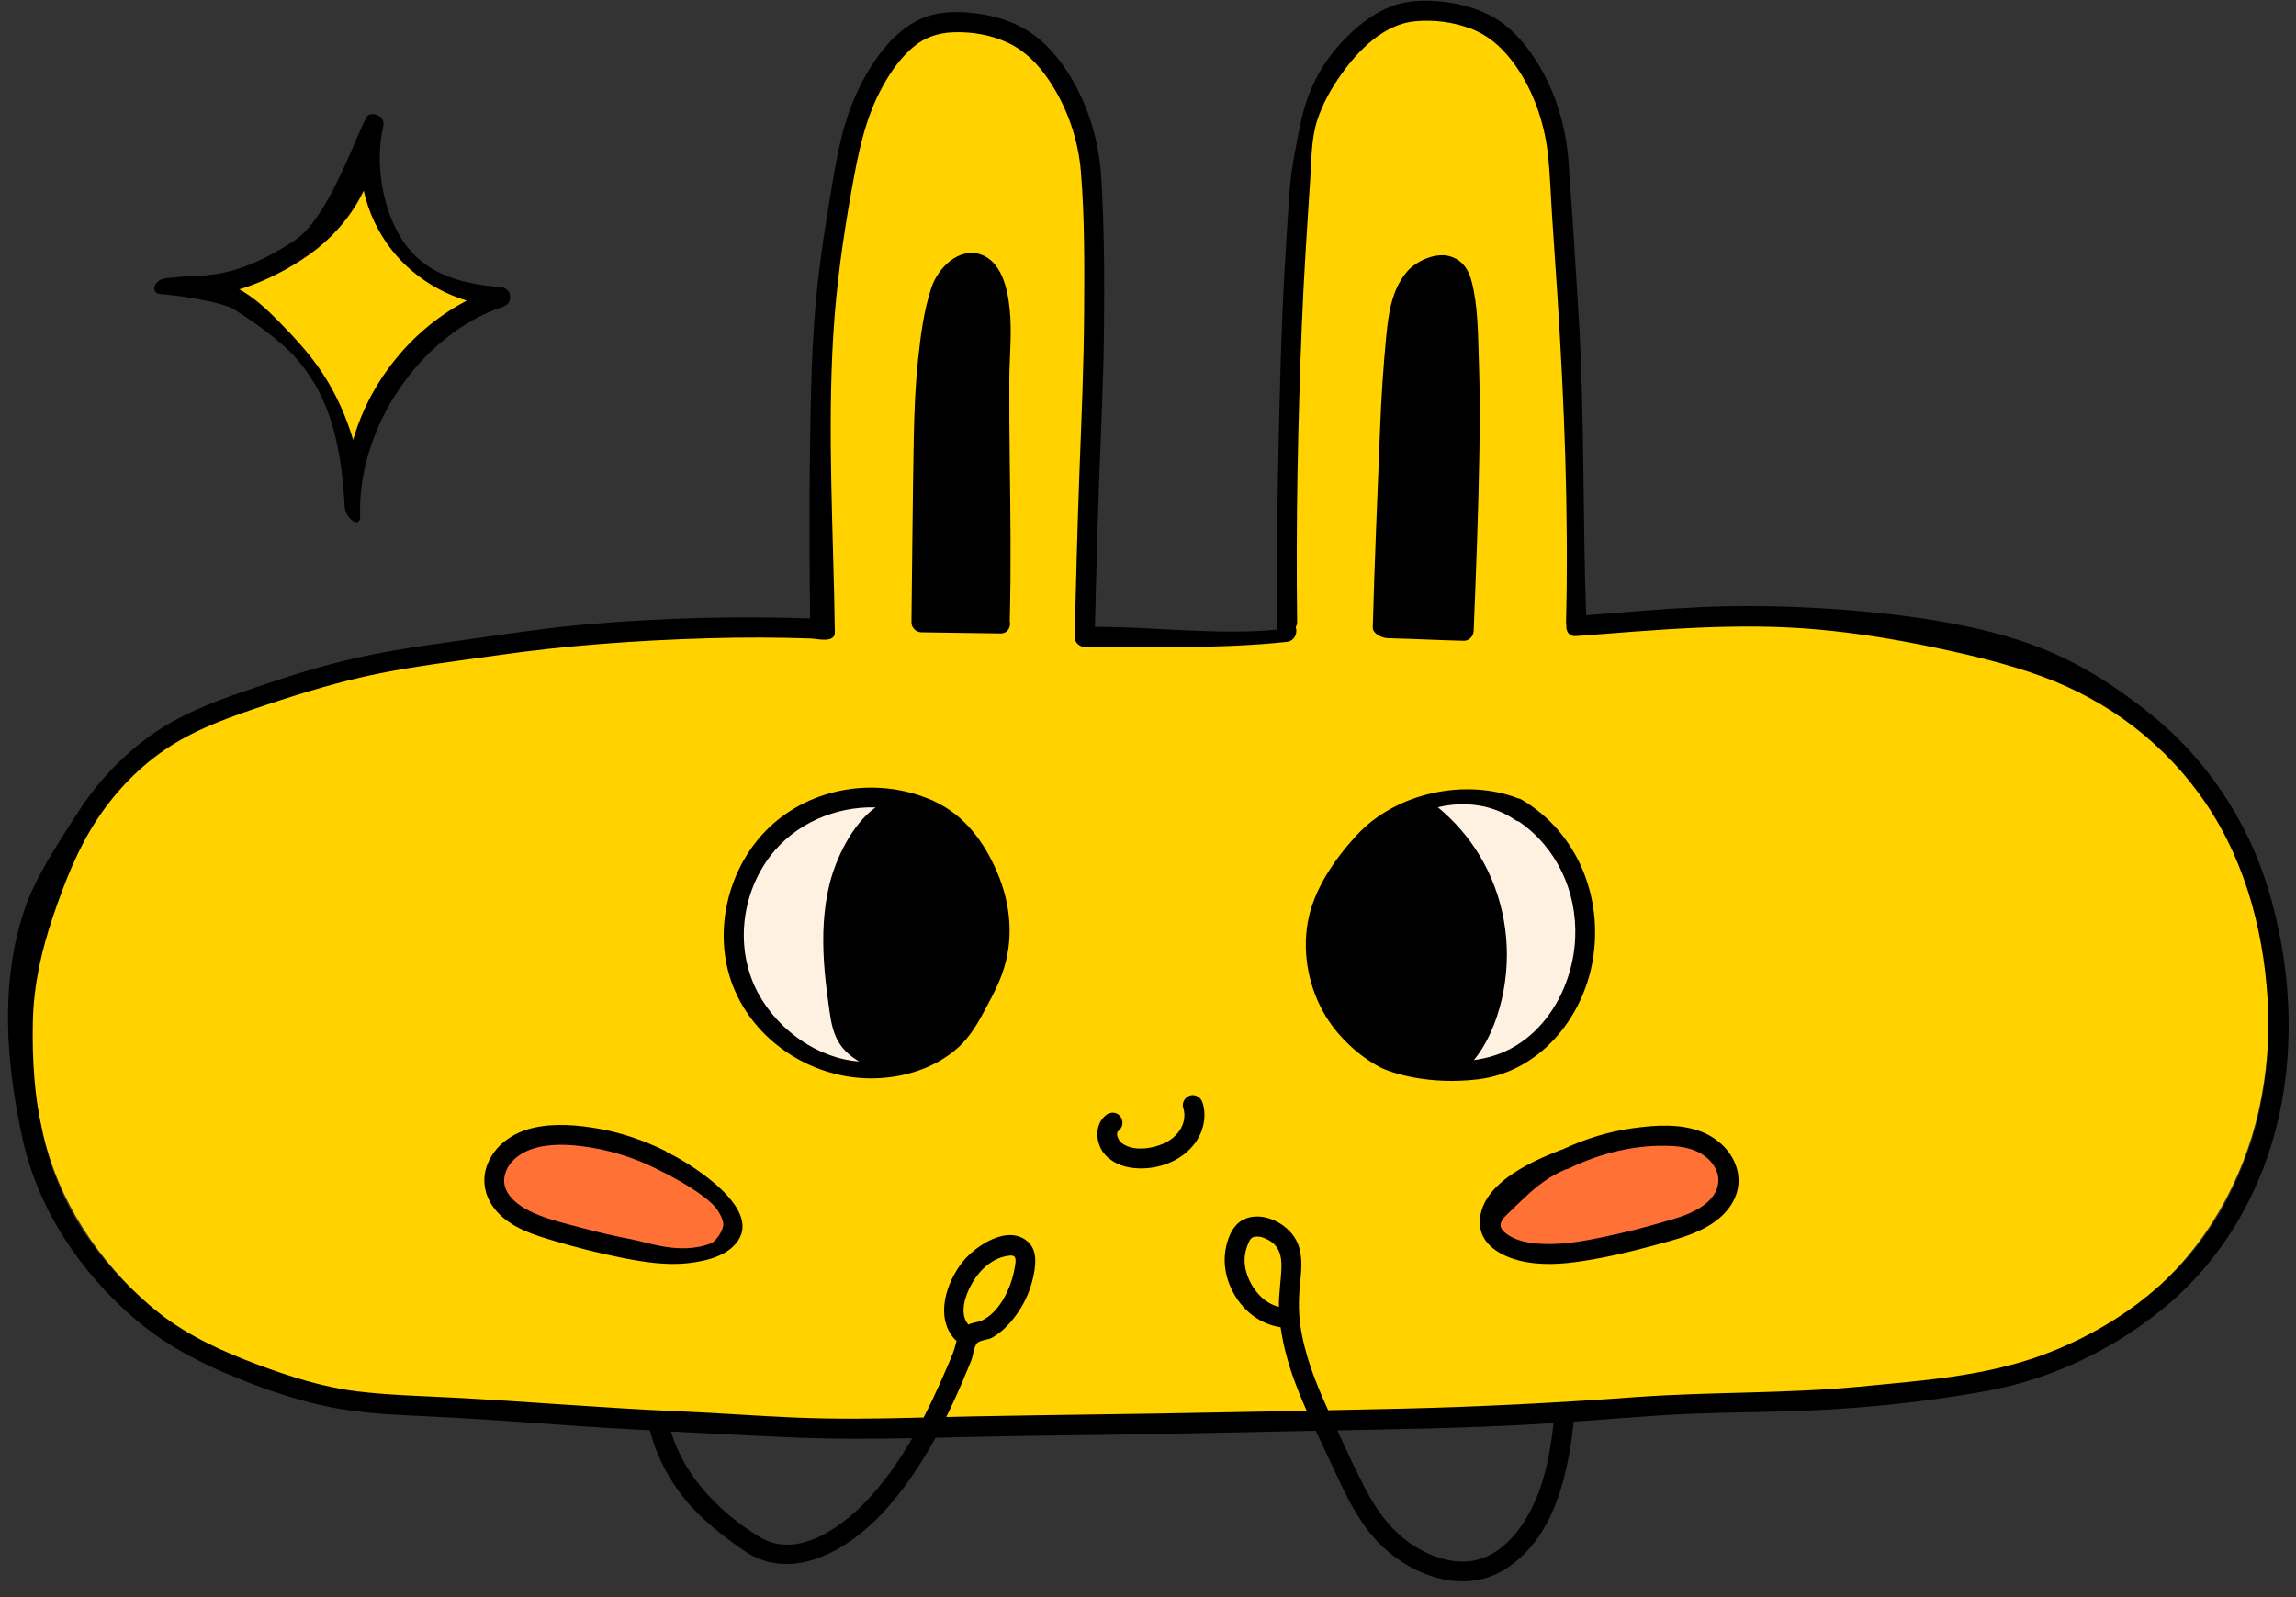
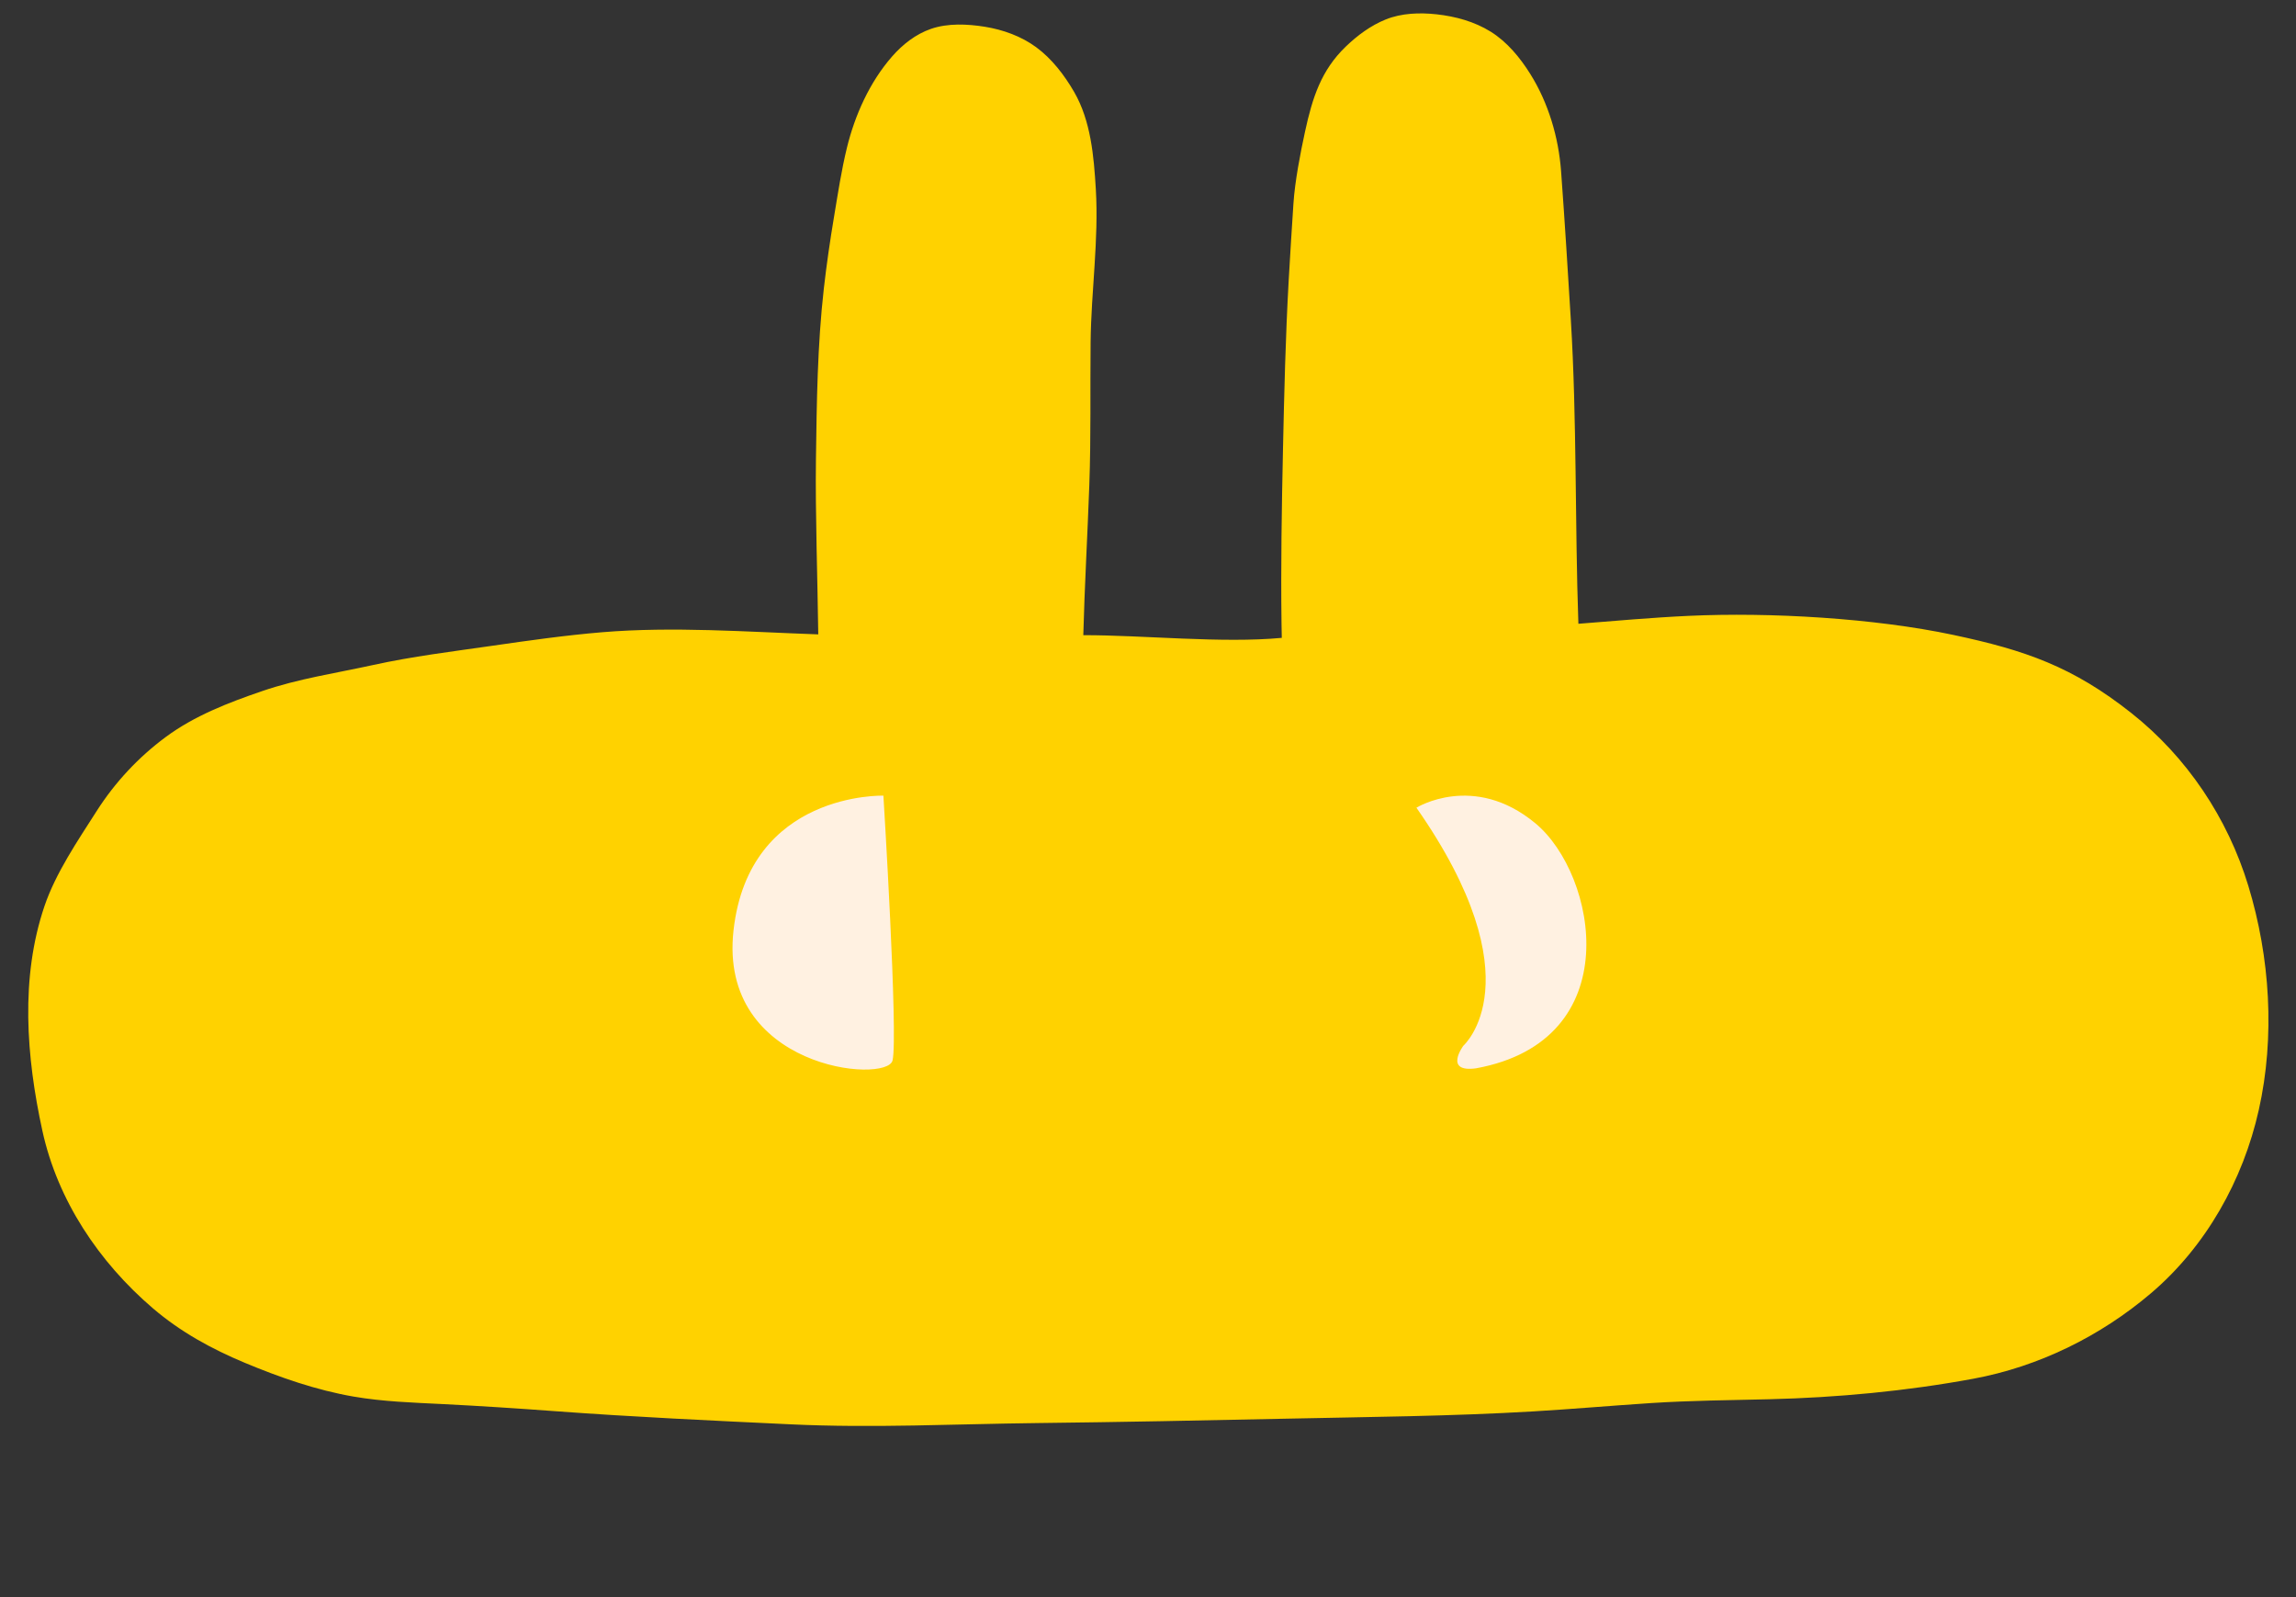
<svg xmlns="http://www.w3.org/2000/svg" fill="#000000" height="239.8" preserveAspectRatio="xMidYMid meet" version="1" viewBox="-1.2 -0.1 344.7 239.8" width="344.7" zoomAndPan="magnify">
  <rect x="-1.2" y="-0.1" width="344.7" height="239.8" fill="#333333" stroke="none" />
  <g id="change1_1">
    <path d="M336.333,132.869c-3.097-10.157-9.203-19.301-17.543-25.904 c-8.808-6.972-15.939-9.447-26.761-11.744c-11.894-2.523-27.529-3.42-39.688-2.857 c-5.535,0.256-11.054,0.755-16.577,1.19c-0.525-14.957-0.219-30.733-1.131-45.587 c-0.457-7.448-0.917-14.902-1.466-22.344c-0.377-5.114-1.905-10.277-4.637-14.636 c-1.527-2.437-3.464-4.794-5.927-6.329c-2.442-1.522-5.299-2.3-8.138-2.61c-2.527-0.276-5.262-0.185-7.641,0.781 c-2.246,0.912-4.219,2.376-5.961,4.047c-3.72,3.57-5.026,7.687-6.135,12.777c-0.707,3.243-1.528,7.511-1.743,10.812 c-0.25,3.839-0.496,7.678-0.712,11.518c-0.477,8.492-0.676,16.99-0.86,25.492 c-0.187,8.678-0.331,17.355-0.217,26.036c0.001,0.051,0.035,2.109,0.04,2.157 c-8.948,0.843-20.822-0.416-29.798-0.403c0.179-7.077,0.651-15.446,0.902-22.522 c0.264-7.422,0.116-14.095,0.196-21.522c0.082-7.58,1.235-15.322,0.783-22.891 c-0.299-5.006-0.748-10.287-3.266-14.639c-1.458-2.52-3.341-4.976-5.7-6.71c-2.224-1.635-4.95-2.617-7.661-3.057 c-2.621-0.425-5.593-0.571-8.143,0.317c-2.289,0.796-4.239,2.333-5.822,4.143 c-3.354,3.833-5.577,8.782-6.779,13.703c-0.83,3.398-1.355,6.902-1.932,10.349 c-0.599,3.579-1.123,7.171-1.532,10.776c-0.967,8.529-1.071,17.113-1.186,25.686 c-0.108,8.045,0.25,18.203,0.348,26.247c-10.669-0.376-21.783-1.207-32.415-0.324 c-5.533,0.46-11.034,1.243-16.527,2.034c-5.967,0.86-11.959,1.589-17.853,2.882 c-5.692,1.249-11.217,2.046-16.724,3.934c-5.04,1.728-10.126,3.686-14.44,6.88 c-4.112,3.044-7.629,6.814-10.381,11.129c-2.827,4.432-6.137,9.282-7.822,14.242 c-3.656,10.763-2.748,22.619-0.325,33.736c2.282,10.472,8.511,19.755,16.604,26.677 c4.153,3.552,8.79,6.087,13.815,8.187c5.207,2.175,10.709,4.093,16.284,5.057c4.415,0.763,8.931,0.908,13.396,1.13 c5.657,0.282,11.303,0.654,16.951,1.071c11.761,0.867,23.558,1.413,35.337,1.97 c12.297,0.582,24.636-0.05,36.939-0.192c12.498-0.144,25-0.391,37.496-0.66 c12.317-0.265,24.67-0.363,36.97-1.089c5.931-0.35,11.849-0.873,17.778-1.257 c5.897-0.381,11.8-0.427,17.705-0.571c10.18-0.248,20.584-1.223,30.605-3.075 c9.824-1.815,19.092-6.377,26.689-12.841c8.256-7.024,13.823-16.967,16.184-27.509 C340.375,155.557,339.614,143.629,336.333,132.869z M336.333,132.869c-3.097-10.157-9.203-19.301-17.543-25.904 c-8.808-6.972-15.939-9.447-26.761-11.744c-11.894-2.523-27.529-3.42-39.688-2.857 c-5.535,0.256-11.054,0.755-16.577,1.19c-0.525-14.957-0.219-30.733-1.131-45.587 c-0.457-7.448-0.917-14.902-1.466-22.344c-0.377-5.114-1.905-10.277-4.637-14.636 c-1.527-2.437-3.464-4.794-5.927-6.329c-2.442-1.522-5.299-2.3-8.138-2.61c-2.527-0.276-5.262-0.185-7.641,0.781 c-2.246,0.912-4.219,2.376-5.961,4.047c-3.72,3.57-5.026,7.687-6.135,12.777c-0.707,3.243-1.528,7.511-1.743,10.812 c-0.25,3.839-0.496,7.678-0.712,11.518c-0.477,8.492-0.676,16.99-0.86,25.492 c-0.187,8.678-0.331,17.355-0.217,26.036c0.001,0.051,0.035,2.109,0.04,2.157 c-8.948,0.843-20.822-0.416-29.798-0.403c0.179-7.077,0.651-15.446,0.902-22.522 c0.264-7.422,0.116-14.095,0.196-21.522c0.082-7.58,1.235-15.322,0.783-22.891 c-0.299-5.006-0.748-10.287-3.266-14.639c-1.458-2.52-3.341-4.976-5.7-6.71c-2.224-1.635-4.95-2.617-7.661-3.057 c-2.621-0.425-5.593-0.571-8.143,0.317c-2.289,0.796-4.239,2.333-5.822,4.143 c-3.354,3.833-5.577,8.782-6.779,13.703c-0.83,3.398-1.355,6.902-1.932,10.349 c-0.599,3.579-1.123,7.171-1.532,10.776c-0.967,8.529-1.071,17.113-1.186,25.686 c-0.108,8.045,0.25,18.203,0.348,26.247c-10.669-0.376-21.783-1.207-32.415-0.324 c-5.533,0.46-11.034,1.243-16.527,2.034c-5.967,0.86-11.959,1.589-17.853,2.882 c-5.692,1.249-11.217,2.046-16.724,3.934c-5.04,1.728-10.126,3.686-14.44,6.88 c-4.112,3.044-7.629,6.814-10.381,11.129c-2.827,4.432-6.137,9.282-7.822,14.242 c-3.656,10.763-2.748,22.619-0.325,33.736c2.282,10.472,8.511,19.755,16.604,26.677 c4.153,3.552,8.79,6.087,13.815,8.187c5.207,2.175,10.709,4.093,16.284,5.057c4.415,0.763,8.931,0.908,13.396,1.13 c5.657,0.282,11.303,0.654,16.951,1.071c11.761,0.867,23.558,1.413,35.337,1.97 c12.297,0.582,24.636-0.05,36.939-0.192c12.498-0.144,25-0.391,37.496-0.66 c12.317-0.265,24.67-0.363,36.97-1.089c5.931-0.35,11.849-0.873,17.778-1.257 c5.897-0.381,11.8-0.427,17.705-0.571c10.18-0.248,20.584-1.223,30.605-3.075 c9.824-1.815,19.092-6.377,26.689-12.841c8.256-7.024,13.823-16.967,16.184-27.509 C340.375,155.557,339.614,143.629,336.333,132.869z" fill="#ffd200" />
  </g>
  <g id="change2_1">
-     <path d="M245.492,185.343c-14.674,5.478-22.5,0-22.5,0s-2.739-5.087,12.13-11.348s21.255-2.467,22.109,0 C258.992,179.082,260.166,179.864,245.492,185.343z M73.122,174.386c-1.452,1.855-4.5,6.065,13.304,11.543 c17.804,5.478,20.977,2.22,21.934-2.02c0.957-4.24-11.159-11.088-17.916-12.458 C83.687,170.082,76.644,169.886,73.122,174.386z" fill="#ff7134" />
-   </g>
+     </g>
  <g id="change3_1">
    <path d="M211.448,121.169c0,0,8.609-5.348,17.87,2.348c9.261,7.696,13.957,32.609-8.935,36.783 c-4.891,0.652-1.891-3.391-1.891-3.391S229.578,147.123,211.448,121.169z M131.426,119.36c0,0-20.152-0.637-22.5,20.2 s22.989,23.087,23.87,19.565S131.426,119.36,131.426,119.36z" fill="#fff1e1" />
  </g>
  <g id="change4_1">
-     <path d="M72.437,45.06c-17.902,7.728-20.152,23.38-20.348,27.978 C49.644,52.299,34.285,45.06,31.742,42.712c16.924-1.956,22.011-19.272,22.011-19.272 C55.807,42.125,68.035,43.299,72.437,45.06z M72.437,45.06c-17.902,7.728-20.152,23.38-20.348,27.978 C49.644,52.299,34.285,45.06,31.742,42.712c16.924-1.956,22.011-19.272,22.011-19.272 C55.807,42.125,68.035,43.299,72.437,45.06z" fill="#ffd200" />
-   </g>
+     </g>
  <g id="change5_1">
-     <path d="M339.312,133.318c-3.153-10.34-9.368-19.649-17.86-26.372c-8.966-7.098-16.227-10.636-27.244-12.973 c-12.108-2.569-28.025-3.481-40.404-2.908c-5.635,0.261-11.254,0.769-16.876,1.211 c-0.534-15.227-0.223-30.27-1.152-45.391c-0.466-7.582-0.934-15.171-1.493-22.747 c-0.384-5.207-1.94-10.463-4.72-14.9c-1.555-2.481-3.526-4.88-6.034-6.443 c-2.486-1.549-5.394-2.342-8.285-2.657c-2.573-0.281-5.357-0.188-7.779,0.795 c-2.287,0.928-4.295,2.419-6.068,4.12c-3.787,3.634-6.135,7.826-7.264,13.007 c-0.72,3.302-1.555,7.647-1.774,11.007c-0.255,3.908-0.505,7.816-0.724,11.726 c-0.485,8.645-0.689,17.296-0.875,25.952c-0.191,8.835-0.336,17.668-0.221,26.506 c0.001,0.052,0.036,1.129,0.041,1.178c-9.109,0.858-18.265-0.423-27.403-0.409 c0.182-7.205,0.367-14.41,0.623-21.613c0.268-7.556,0.658-15.109,0.739-22.67 c0.083-7.717,0.058-15.447-0.403-23.152c-0.305-5.097-1.721-10.162-4.284-14.593 c-1.484-2.565-3.401-5.066-5.803-6.832c-2.264-1.665-5.039-2.664-7.8-3.112 c-2.668-0.433-5.693-0.581-8.29,0.323c-2.33,0.811-4.316,2.375-5.927,4.217 c-3.415,3.902-5.677,8.94-6.901,13.95c-0.845,3.459-1.38,7.026-1.967,10.536 c-0.61,3.643-1.144,7.3-1.56,10.971c-0.985,8.683-1.09,17.421-1.207,26.15 c-0.11,8.19-0.071,16.375,0.029,24.564c-10.862-0.383-21.85-0.09-32.674,0.809 c-5.633,0.468-11.233,1.266-16.826,2.071c-6.075,0.875-12.175,1.618-18.175,2.934 c-5.795,1.271-11.419,3.101-17.026,5.024c-5.131,1.759-10.309,3.753-14.701,7.004 c-4.187,3.099-7.766,6.936-10.569,11.329c-2.878,4.512-6.247,9.45-7.963,14.499 c-3.722,10.957-2.797,23.027-0.331,34.345c2.324,10.661,8.665,20.112,16.903,27.158 c4.228,3.616,8.948,6.197,14.064,8.334c5.301,2.215,10.902,4.167,16.578,5.148 c4.494,0.777,9.092,0.924,13.638,1.151c5.759,0.287,11.506,0.666,17.256,1.09 c11.973,0.883,23.983,1.438,35.975,2.006c12.519,0.593,25.081-0.051,37.606-0.195 c12.723-0.146,25.451-0.398,38.172-0.671c12.539-0.27,25.115-0.37,37.637-1.109 c6.038-0.356,12.063-0.889,18.098-1.279c6.004-0.388,12.012-0.435,18.024-0.582 c10.363-0.252,20.955-1.246,31.158-3.131c10.001-1.848,19.436-6.492,27.171-13.073 c8.405-7.151,14.073-17.273,16.476-28.005C343.427,156.416,342.652,144.272,339.312,133.318z M330.675,184.155 c-5.841,8.888-15.181,15.467-25.079,19.138c-8.799,3.263-18.374,3.913-27.638,4.802 c-11.134,1.069-22.335,0.754-33.491,1.561c-11.792,0.854-23.545,1.475-35.366,1.743 c-12.226,0.277-24.45,0.535-36.677,0.733c-12.191,0.198-24.387,0.306-36.575,0.631 c-5.89,0.157-11.772,0.216-17.661-0.03c-5.83-0.244-11.65-0.693-17.48-0.94 c-11.402-0.483-22.762-1.481-34.157-2.067c-4.692-0.241-9.413-0.362-14.082-0.92 c-5.116-0.612-10.169-2.228-14.98-4.021c-5.21-1.942-10.31-4.254-14.723-7.683 c-4.197-3.261-7.952-7.278-10.966-11.653c-6.6-9.582-8.309-20.717-8.068-32.148 c0.116-5.486,1.295-10.699,3.056-15.883c1.696-4.994,3.647-10.007,6.554-14.434 c2.808-4.277,6.495-8.106,10.791-10.905c4.557-2.969,9.76-4.727,14.886-6.431 c5.506-1.83,11.011-3.5,16.708-4.639c5.793-1.159,11.676-1.861,17.521-2.696 c10.602-1.515,21.177-2.273,31.878-2.582c5.184-0.149,10.369-0.145,15.552,0.038 c0.867,0.062,3.481,0.703,3.459-0.916c-0.202-14.94-1.139-29.838-0.231-44.76 c0.446-7.332,1.475-14.594,2.773-21.82c0.982-5.464,2.002-10.739,4.759-15.63c1.191-2.113,2.624-4.124,4.489-5.698 c1.767-1.491,3.761-2.126,6.053-2.203c2.747-0.092,5.593,0.394,8.096,1.555c2.608,1.21,4.592,3.264,6.189,5.622 c2.716,4.009,4.408,8.879,4.806,13.708c0.579,7.03,0.527,14.146,0.488,21.194 c-0.044,8.046-0.409,16.079-0.708,24.119c-0.304,8.192-0.509,16.388-0.716,24.583c-0.02,0.808,0.704,1.504,1.5,1.5 c10.133-0.055,20.259,0.331,30.356-0.755c1.2-0.129,1.648-1.374,1.333-2.222c0.134-0.214,0.218-0.475,0.214-0.794 c-0.194-14.872,0.11-29.791,0.711-44.652c0.297-7.338,0.791-14.668,1.27-21.996c0.191-2.916,0.136-5.902,1.056-8.703 c0.799-2.433,2.082-4.712,3.559-6.796c2.61-3.684,6.431-7.595,11.172-8.018c2.763-0.247,5.581,0.112,8.187,1.067 c2.56,0.937,4.523,2.604,6.188,4.735c3.135,4.013,4.97,9.206,5.513,14.245c0.34,3.153,0.429,6.348,0.642,9.512 c0.253,3.759,0.512,7.518,0.754,11.277c1.059,16.479,1.726,32.962,1.319,49.476c-0.004,0.156,0.018,0.294,0.051,0.425 c-0.088,0.813,0.382,1.655,1.425,1.576c12.111-0.919,24.149-2.082,36.293-0.99 c5.98,0.538,11.903,1.51,17.775,2.751c5.384,1.137,10.759,2.411,15.934,4.307 c10.065,3.687,18.656,10.247,24.652,19.161c6.211,9.234,8.945,20.436,9.295,31.471 C339.693,163.426,336.928,174.641,330.675,184.155z M98.971,172.915c-0.104-0.097-0.223-0.188-0.375-0.262 c-3.107-1.516-6.381-2.66-9.789-3.267c-3.223-0.575-6.651-0.885-9.877-0.168c-2.806,0.624-5.426,2.284-6.71,4.928 c-1.332,2.741-0.714,5.678,1.355,7.851c2.209,2.32,5.376,3.311,8.36,4.194c3.358,0.994,6.754,1.864,10.191,2.542 c3.291,0.649,6.682,1.193,10.04,0.809c2.763-0.316,6.367-1.164,7.726-3.87 C112.448,180.582,101.688,174.143,98.971,172.915z M105.535,186.582c-4.565,1.761-9.307-0.115-11.909-0.608 c-2.737-0.518-5.45-1.161-8.137-1.893c-2.556-0.697-5.303-1.308-7.638-2.597c-1.857-1.025-3.833-2.791-3.269-5.135 c0.558-2.317,2.776-3.67,4.944-4.19c2.797-0.67,5.91-0.357,8.707,0.161c3.022,0.559,5.946,1.527,8.711,2.862 c6.048,2.922,8.149,4.856,8.917,5.596c0.607,0.585,1.644,2.165,1.521,3.132 C107.27,184.794,106.249,186.306,105.535,186.582z M139.132,120.244c-0.067-0.043-0.133-0.087-0.213-0.123 c-0.076-0.034-0.154-0.06-0.23-0.093c-0.045-0.019-0.084-0.044-0.129-0.063 c-0.034-0.014-0.065-0.018-0.099-0.029c-8.049-3.409-17.836-1.887-24.214,4.225 c-6.215,5.955-8.557,15.752-5.393,23.805c3.193,8.126,11.506,13.686,20.354,13.834 c4.606,0.077,9.257-1.226,12.835-4.1c1.812-1.455,3.072-3.311,4.166-5.34c1.09-2.021,2.251-4.063,3.03-6.227 c1.839-5.101,1.341-10.473-0.78-15.385C146.544,126.306,143.582,122.299,139.132,120.244z M112.653,149.073 c-3.559-6.546-2.653-14.897,1.874-20.759c3.701-4.794,9.744-7.349,15.715-7.195 c-3.589,2.61-5.974,7.757-6.913,11.565c-0.924,3.747-1.068,7.661-0.834,11.5 c0.128,2.101,0.376,4.191,0.668,6.275c0.24,1.714,0.42,3.48,1.116,5.082c0.737,1.695,2.013,2.864,3.519,3.723 C121.514,158.821,115.611,154.515,112.653,149.073z M237.896,144.194c1.661-9.503-2.227-19.251-10.643-24.239 c-0.191-0.113-0.379-0.174-0.562-0.201c-7.71-2.987-18.224-0.978-24.252,5.585 c-3.323,3.618-6.494,8.222-7.323,13.137c-0.808,4.792,0.215,9.914,2.767,14.069 c1.875,3.052,4.93,5.928,8.12,7.591c1.586,0.826,7.206,2.707,14.671,1.814 C229.79,160.86,236.366,152.947,237.896,144.194z M223.494,158.259c-1.095,0.38-2.245,0.638-3.42,0.798 c0.139-0.166,0.273-0.335,0.401-0.505c2.137-2.847,3.427-6.505,4.067-9.981c1.28-6.955,0.025-14.232-3.647-20.292 c-1.663-2.745-3.773-5.144-6.226-7.179c3.964-0.946,8.178-0.443,11.608,1.911c0.19,0.131,0.379,0.206,0.561,0.24 c5.673,3.903,8.723,10.487,8.449,17.399C234.995,148.024,230.754,155.74,223.494,158.259z M254.392,169.877 c-3.265-1.327-7.067-1.062-10.483-0.585c-3.671,0.513-7.191,1.615-10.539,3.187 c-0.073,0.018-0.146,0.034-0.224,0.066c-2.703,1.092-12.796,4.776-12.136,11.451 c0.286,2.888,3.245,4.47,5.674,5.113c3.228,0.854,6.597,0.615,9.857,0.107c3.573-0.557,7.114-1.387,10.601-2.338 c3.042-0.83,6.337-1.611,8.958-3.446c2.348-1.643,4.072-4.193,3.653-7.16 C259.337,173.325,257.08,170.97,254.392,169.877z M255.002,180.515c-1.908,1.612-4.472,2.271-6.817,2.951 c-2.753,0.798-5.534,1.5-8.339,2.088c-2.655,0.557-5.339,1.079-8.06,1.123c-2.249,0.036-5.138-0.164-6.966-1.645 c-1.133-0.917-0.856-1.723,0.09-2.653c0.934-0.918,1.886-1.823,2.838-2.723c1.832-1.733,3.784-3.228,6.133-4.19 c0.146-0.025,0.294-0.064,0.445-0.138c4.796-2.339,10.285-3.674,15.641-3.363c2.314,0.134,4.74,0.864,6.09,2.884 C257.404,176.872,256.779,179.014,255.002,180.515z M73.936,42.995c-5.461-0.418-10.652-1.725-14.021-6.055 c-3.598-4.626-4.937-12.361-3.586-18.038c0.322-1.354-1.091-2.142-2.073-1.773 c-0.935-0.411-5.406,15.017-11.184,18.845c-2.72,1.801-5.789,3.448-8.918,4.408 c-2.199,0.675-4.463,0.924-6.742,1.015c-0.933-0.039-2.718,0.201-3.661,0.275c-1.899,0.15-2.559,2.41-0.602,2.408 c0.913-0.001,8.748,0.982,10.813,2.282c2.794,1.758,6.712,4.51,8.931,6.914 c5.756,6.235,7.187,14.224,7.652,22.657c0.105,1.915,2.394,3.386,2.326,1.446 c-0.456-13.152,8.965-27.265,21.463-31.439C75.971,45.395,75.627,43.125,73.936,42.995z M51.815,65.936 c-1.066-3.582-2.608-7.016-4.684-10.143c-1.88-2.832-4.21-5.325-6.585-7.744 c-1.742-1.774-3.633-3.507-5.826-4.715c0.174-0.051,0.349-0.094,0.522-0.15c3.475-1.119,6.992-2.938,9.966-5.045 c3.441-2.438,6.383-5.784,8.192-9.609c0.716,3.151,2.088,6.152,4.096,8.744c2.891,3.734,6.919,6.402,11.381,7.762 C60.643,49.328,54.388,57.059,51.815,65.936z M150.384,46.287c-0.322-3.132-1.239-7.17-4.414-8.206 c-3.221-1.05-6.33,1.999-7.333,4.992c-1.154,3.442-1.62,7.205-2.007,10.802 c-0.423,3.926-0.569,7.876-0.646,11.822c-0.179,9.211-0.224,18.425-0.347,27.637c-0.011,0.817,0.696,1.491,1.5,1.5 c3.954,0.044,7.907,0.128,11.861,0.172c1.14,0.013,1.602-1.026,1.396-1.885c0.213-7.965,0.104-15.932,0.002-23.898 c-0.052-4.076-0.09-8.153-0.066-12.229C150.35,53.464,150.746,49.8,150.384,46.287z M220.82,54.034 c-0.142-3.912-0.098-8.119-1.095-11.932c-0.468-1.791-1.375-3.131-3.179-3.702c-2.153-0.682-5.17,0.666-6.571,2.354 c-2.242,2.701-2.721,6.206-3.051,9.566c-0.455,4.638-0.75,9.291-0.935,13.948 c-0.395,9.95-0.828,19.902-1.095,29.853c-0.024,0.878,1.32,1.573,2.288,1.598 c3.788,0.096,7.574,0.292,11.362,0.388c0.834,0.021,1.469-0.705,1.5-1.5c0.358-9.057,0.718-18.116,0.863-27.18 C220.979,62.961,220.982,58.496,220.82,54.034z M216.063,41.4C216.092,41.412,216.097,41.414,216.063,41.4 L216.063,41.4z M143.272,189.409c-2.417,3.09-4.113,8.248-1.177,11.532c0.102,0.114,0.209,0.198,0.319,0.269 c-0.12,0.42-0.216,0.847-0.349,1.266c-0.293,0.918-0.71,1.812-1.087,2.698 c-2.869,6.737-6.364,13.681-11.263,19.187c-3.834,4.31-10.942,9.938-16.918,6.276 c-6.32-3.873-11.743-9.546-13.556-16.883c-0.463-1.873-3.357-1.08-2.893,0.797 c0.941,3.809,2.751,7.286,5.199,10.34c2.473,3.084,5.675,5.54,8.903,7.788 c7.168,4.994,15.703-0.075,20.842-5.599c5.987-6.436,10.041-14.776,13.301-22.855 c0.294-0.728,0.375-1.923,0.81-2.555c0.415-0.603,1.684-0.562,2.359-0.938c1.592-0.887,2.914-2.372,3.923-3.862 c1.043-1.541,1.809-3.333,2.211-5.149c0.386-1.74,0.719-3.948-0.71-5.312 C150.226,183.585,145.192,186.955,143.272,189.409z M151.109,190.385c-0.479,2.771-2.155,6.464-4.862,7.758 c-0.621,0.297-1.347,0.283-1.974,0.591c-0.03,0.015-0.054,0.035-0.083,0.05 c-1.898-2.19,0.31-6.402,1.928-8.106c0.962-1.014,2.189-1.861,3.577-2.149c0.341-0.071,1.062-0.238,1.366,0.013 C151.459,188.87,151.187,189.935,151.109,190.385z M232.206,211.985c-0.44,4.481-1.092,9.07-2.916,13.227 c-1.468,3.347-3.781,6.735-7.179,8.339c-3.501,1.653-7.569,0.551-10.72-1.363 c-3.567-2.167-5.931-5.471-7.805-9.129c-1.932-3.771-3.681-7.671-5.435-11.528 c-1.853-4.074-3.547-8.344-4.151-12.807c-0.302-2.229-0.213-4.411,0.028-6.638 c0.22-2.036,0.337-4.221-0.685-6.082c-1.391-2.532-5.15-4.371-7.893-2.982c-1.627,0.824-2.4,2.877-2.676,4.593 c-0.277,1.724-0.044,3.493,0.597,5.113c1.327,3.355,4.102,5.894,7.69,6.452c0.454,3.28,1.431,6.477,2.653,9.551 c1.581,3.981,3.518,7.804,5.306,11.693c1.642,3.571,3.317,7.158,5.896,10.167 c4.681,5.462,13.184,9.102,19.826,4.929c7.791-4.895,9.64-15.115,10.466-23.537 C235.394,210.065,232.393,210.078,232.206,211.985z M185.799,190.463c-0.303-1.332-0.14-2.633,0.405-3.875 c0.281-0.641,0.443-0.974,1.171-1.028c0.664-0.049,1.353,0.222,1.917,0.547c1.531,0.882,1.932,2.311,1.891,4.013 c-0.049,2.013-0.409,3.977-0.375,5.993C188.226,195.509,186.359,192.925,185.799,190.463z M164.761,167.385 c-1.424,1.232-1.505,3.3-0.718,4.904c0.797,1.624,2.607,2.606,4.334,2.892c3.668,0.609,7.85-0.744,9.995-3.882 c1.151-1.685,1.603-3.92,0.956-5.879c-0.254-0.769-1.036-1.27-1.845-1.048c-0.752,0.207-1.303,1.073-1.048,1.845 c0.413,1.251,0.101,2.615-0.742,3.697c-0.977,1.254-2.468,1.93-3.99,2.244c-1.415,0.291-3.019,0.296-4.231-0.454 c-0.556-0.344-0.732-0.674-0.905-1.165c-0.145-0.411-0.058-0.711,0.315-1.033c0.613-0.53,0.544-1.578,0-2.121 C166.274,166.777,165.375,166.853,164.761,167.385L164.761,167.385z" fill="inherit" />
-   </g>
+     </g>
</svg>